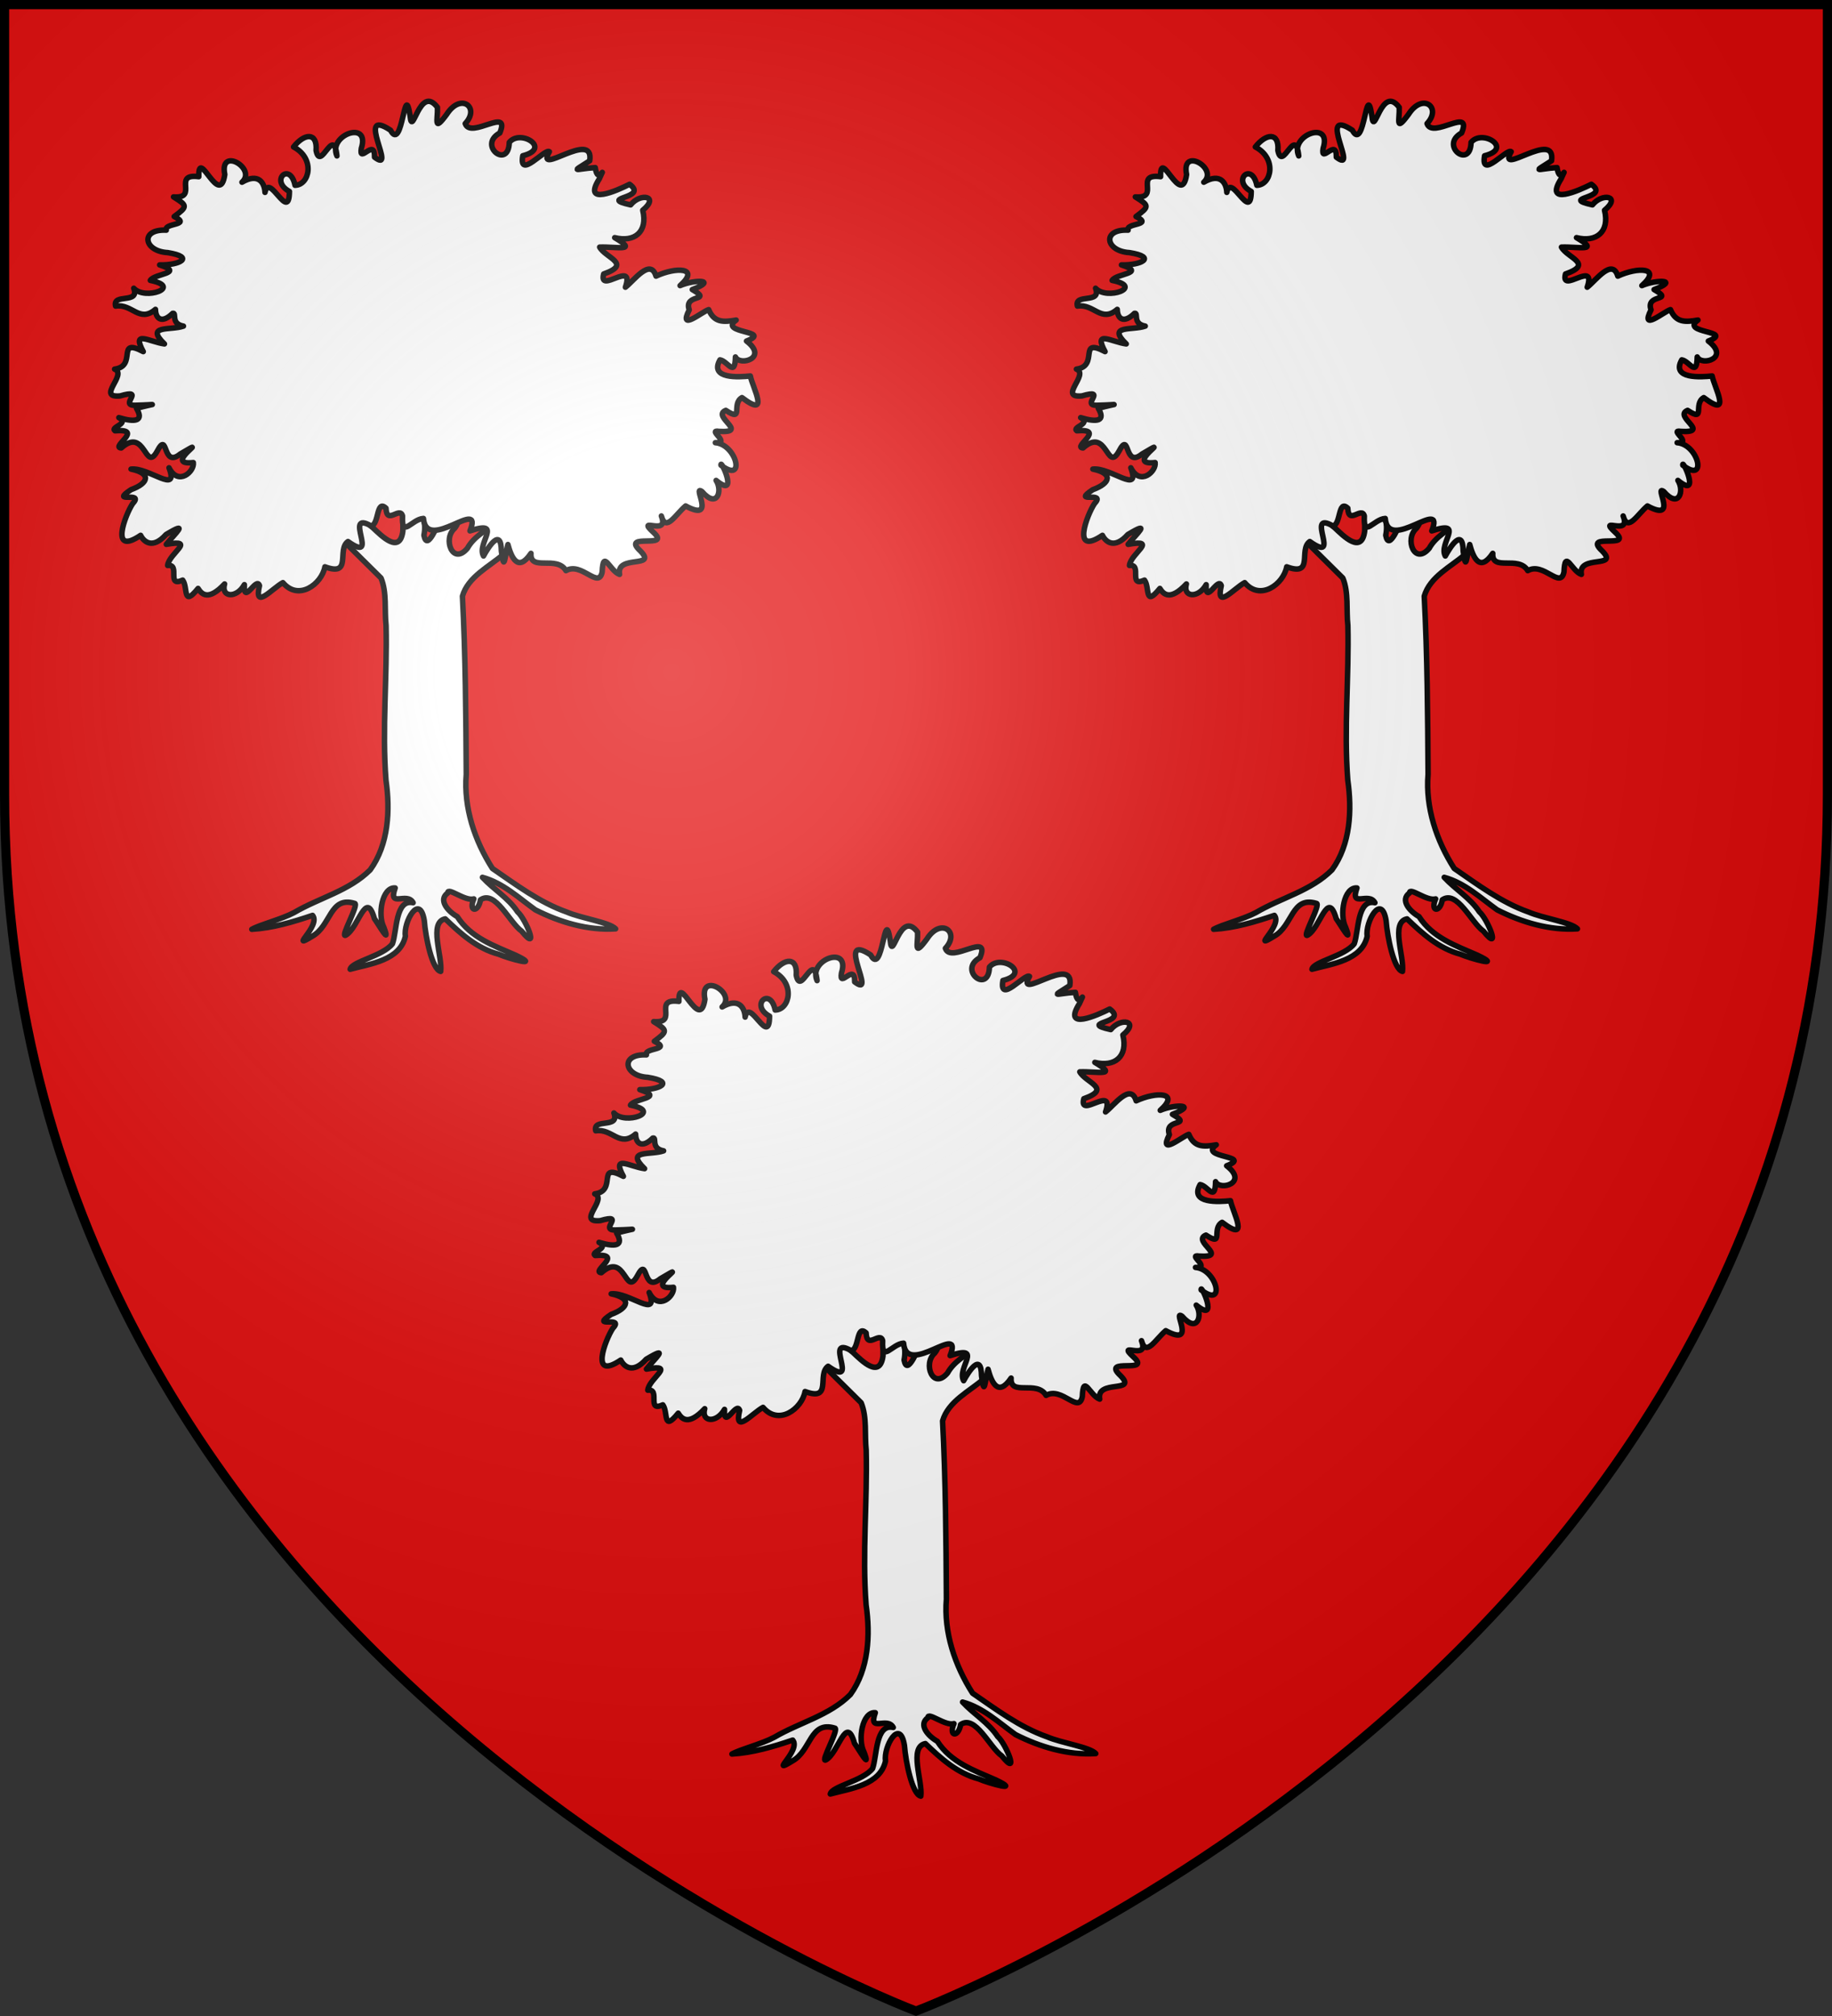
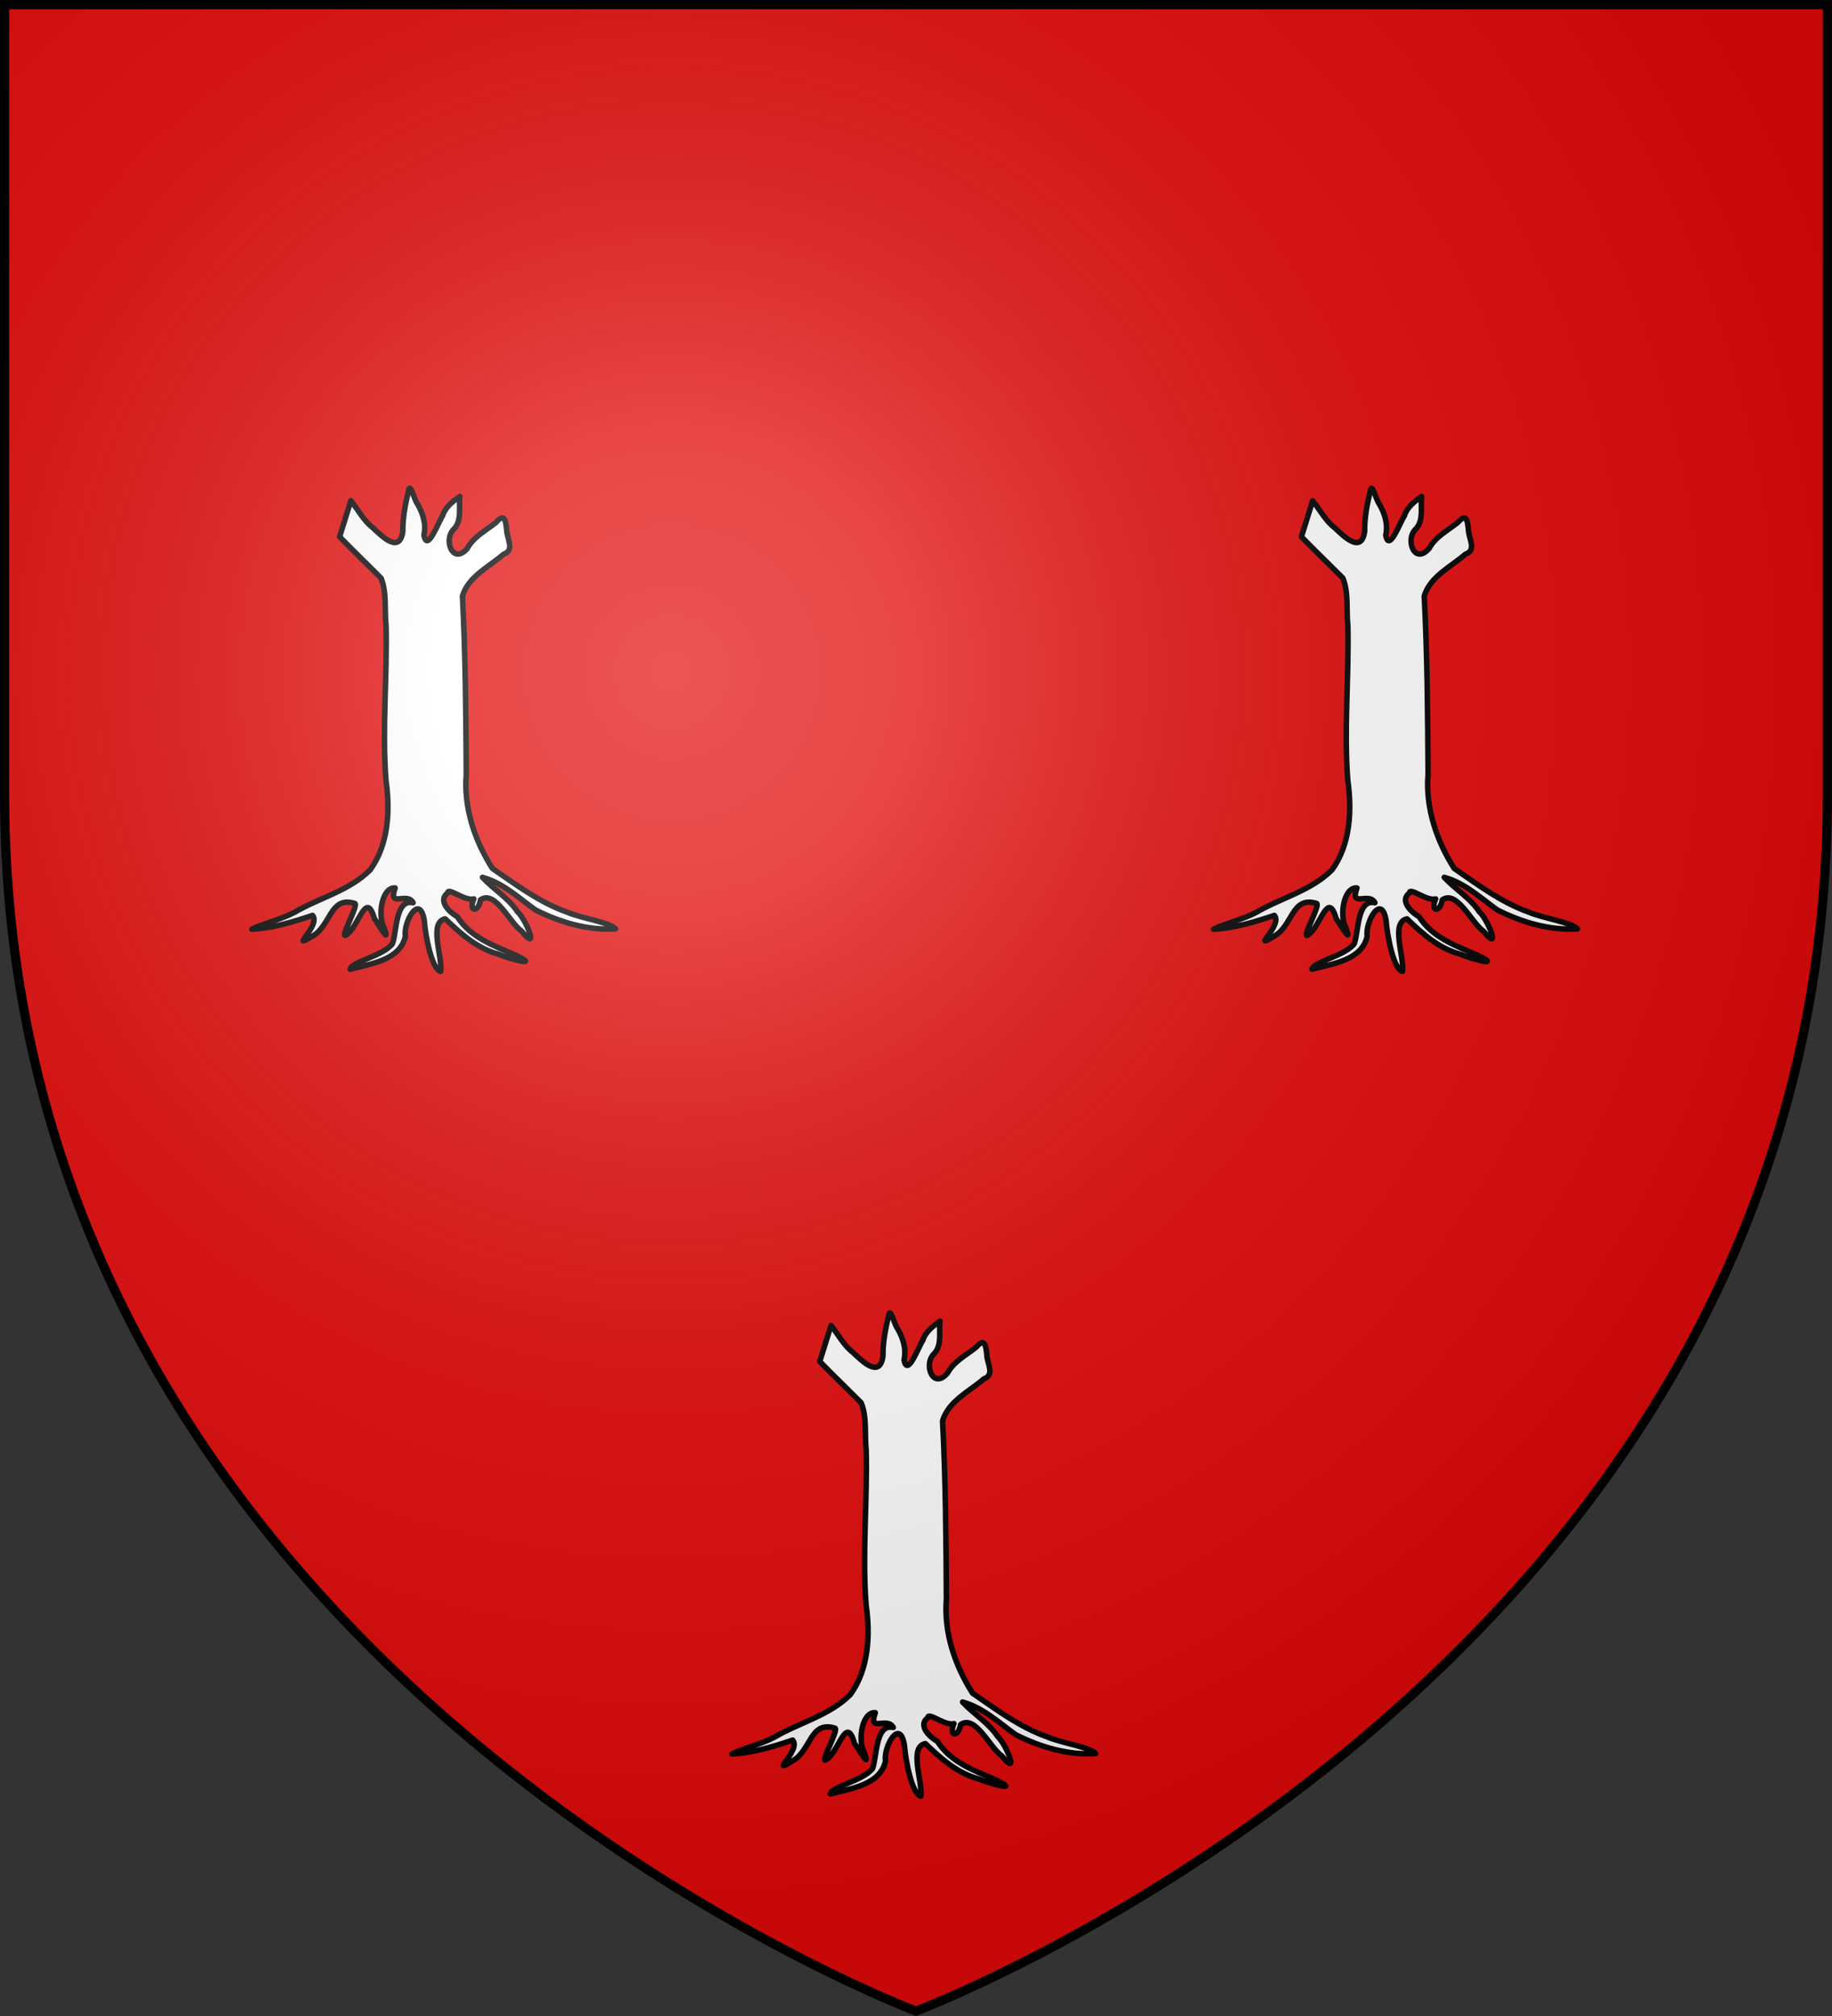
<svg xmlns="http://www.w3.org/2000/svg" xmlns:xlink="http://www.w3.org/1999/xlink" id="svg25" width="600" height="660" version="1.1" viewBox="-300 -300 600 660">
  <rect x="-300" y="-300" width="600" height="660" fill="#333333" stroke="none" />
  <defs id="defs13">
    <g id="s-4">
      <g id="c-6">
        <path id="t-0" d="M0 0v1h.5L0 0z" transform="rotate(18 3.157 -.5)" />
        <use id="use2144-7" width="810" height="540" x="0" y="0" transform="scale(-1 1)" xlink:href="#t-0" />
      </g>
      <g id="a-1">
        <use id="use2147-7" width="810" height="540" x="0" y="0" transform="rotate(72)" xlink:href="#c-6" />
        <use id="use2149-7" width="810" height="540" x="0" y="0" transform="rotate(144)" xlink:href="#c-6" />
      </g>
      <use id="use2151-7" width="810" height="540" x="0" y="0" transform="scale(-1 1)" xlink:href="#a-1" />
    </g>
    <g id="f">
      <path id="rect1964" fill="#28166f" d="M-50-30H50v60H-50z" />
      <g id="g1966" fill="#fff" transform="translate(0 -20)">
        <path id="path1968" d="M-1.212 27.818c0-5.643-.88-7.346-3.33-13.837-1.167-3.092-.482-6.878 1.683-10.38C-2.082 2.346-1.114 1.214 0 0c1.114 1.214 2.082 2.346 2.858 3.601 2.166 3.502 2.85 7.287 1.683 10.38-2.45 6.491-3.33 8.195-3.33 13.837h-2.423z" />
        <path id="rwi" d="M2.922 27.672c0-5.952 2.317-9.843 5.579-11.012 1.448-.519 3.307-.274 5.019 1.447 2.119 2.129 2.736 7.993-3.484 9.121.658-.956.619-3.082-.714-3.787-.99-.524-2.112-.253-2.675.123-.824.551-1.729 2.106-1.679 4.108H2.922z" />
        <path id="path1971" d="M1.777 30.183c.013 2.008 1.018 3.335 2.739 4.074-.222.698-1.26 2.121-2.685 2.024C1.55 37.787 1.282 38.632 0 40c-1.282-1.368-1.55-2.213-1.831-3.719-1.425.096-2.463-1.326-2.685-2.024 1.721-.739 2.727-2.066 2.739-4.074h3.555z" />
        <use id="use1973" width="800" height="400" x="0" y="0" transform="scale(-1 1)" xlink:href="#rwi" />
-         <path id="rect1975" d="M-7.923 27.331h15.846v3.218h-15.846z" />
      </g>
    </g>
    <g id="s">
      <g id="c">
-         <path id="t" d="M0 0v1h.5L0 0z" transform="rotate(18 3.157 -.5)" />
        <use id="use2144" width="810" height="540" x="0" y="0" transform="scale(-1 1)" xlink:href="#t" />
      </g>
      <g id="a">
        <use id="use2147" width="810" height="540" x="0" y="0" transform="rotate(72)" xlink:href="#c" />
        <use id="use2149" width="810" height="540" x="0" y="0" transform="rotate(144)" xlink:href="#c" />
      </g>
      <use id="use2151" width="810" height="540" x="0" y="0" transform="scale(-1 1)" xlink:href="#a" />
    </g>
    <g id="s-9">
      <g id="c-3">
        <path id="t-4" d="M0 0v1h.5L0 0z" transform="rotate(18 3.157 -.5)" />
        <use id="use2144-4" width="810" height="540" x="0" y="0" transform="scale(-1 1)" xlink:href="#t-4" />
      </g>
      <g id="a-6">
        <use id="use2147-0" width="810" height="540" x="0" y="0" transform="rotate(72)" xlink:href="#c-3" />
        <use id="use2149-6" width="810" height="540" x="0" y="0" transform="rotate(144)" xlink:href="#c-3" />
      </g>
      <use id="use2151-6" width="810" height="540" x="0" y="0" transform="scale(-1 1)" xlink:href="#a-6" />
    </g>
    <g id="f-0">
-       <path id="rect1964-9" fill="#28166f" d="M-50-30H50v60H-50z" />
      <g id="g1966-0" fill="#fff" transform="translate(0 -20)">
        <path id="path1968-0" d="M-1.212 27.818c0-5.643-.88-7.346-3.33-13.837-1.167-3.092-.482-6.878 1.683-10.38C-2.082 2.346-1.114 1.214 0 0c1.114 1.214 2.082 2.346 2.858 3.601 2.166 3.502 2.85 7.287 1.683 10.38-2.45 6.491-3.33 8.195-3.33 13.837h-2.423z" />
        <path id="rwi-6" d="M2.922 27.672c0-5.952 2.317-9.843 5.579-11.012 1.448-.519 3.307-.274 5.019 1.447 2.119 2.129 2.736 7.993-3.484 9.121.658-.956.619-3.082-.714-3.787-.99-.524-2.112-.253-2.675.123-.824.551-1.729 2.106-1.679 4.108H2.922z" />
        <path id="path1971-1" d="M1.777 30.183c.013 2.008 1.018 3.335 2.739 4.074-.222.698-1.26 2.121-2.685 2.024C1.55 37.787 1.282 38.632 0 40c-1.282-1.368-1.55-2.213-1.831-3.719-1.425.096-2.463-1.326-2.685-2.024 1.721-.739 2.727-2.066 2.739-4.074h3.555z" />
        <use id="use1973-3" width="800" height="400" x="0" y="0" transform="scale(-1 1)" xlink:href="#rwi-6" />
        <path id="rect1975-8" d="M-7.923 27.331h15.846v3.218h-15.846z" />
      </g>
    </g>
    <g id="s-4-8">
      <g id="c-6-6">
        <path id="t-0-0" d="M0 0v1h.5L0 0z" transform="rotate(18 3.157 -.5)" />
        <use id="use2144-7-2" width="810" height="540" x="0" y="0" transform="scale(-1 1)" xlink:href="#t-0-0" />
      </g>
      <g id="a-1-4">
        <use id="use2147-7-8" width="810" height="540" x="0" y="0" transform="rotate(72)" xlink:href="#c-6-6" />
        <use id="use2149-7-6" width="810" height="540" x="0" y="0" transform="rotate(144)" xlink:href="#c-6-6" />
      </g>
      <use id="use2151-7-5" width="810" height="540" x="0" y="0" transform="scale(-1 1)" xlink:href="#a-1-4" />
    </g>
    <g id="g5729">
      <g id="c-8">
        <path id="t-8" d="M0 0v1h.5L0 0z" transform="rotate(18 3.157 -.5)" />
        <use id="use2144-2" width="810" height="540" x="0" y="0" transform="scale(-1 1)" xlink:href="#t-8" />
      </g>
      <g id="a-4">
        <use id="use2147-5" width="810" height="540" x="0" y="0" transform="rotate(72)" xlink:href="#c-8" />
        <use id="use2149-5" width="810" height="540" x="0" y="0" transform="rotate(144)" xlink:href="#c-8" />
      </g>
      <use id="use2151-1" width="810" height="540" x="0" y="0" transform="scale(-1 1)" xlink:href="#a-4" />
    </g>
    <g id="s-1">
      <g id="c-5">
-         <path id="t-2" d="M0 0v1h.5L0 0z" transform="rotate(18 3.157 -.5)" />
+         <path id="t-2" d="M0 0v1L0 0z" transform="rotate(18 3.157 -.5)" />
        <use id="use2144-76" width="810" height="540" x="0" y="0" transform="scale(-1 1)" xlink:href="#t-2" />
      </g>
      <g id="a-14">
        <use id="use2147-2" width="810" height="540" x="0" y="0" transform="rotate(72)" xlink:href="#c-5" />
        <use id="use2149-3" width="810" height="540" x="0" y="0" transform="rotate(144)" xlink:href="#c-5" />
      </g>
      <use id="use2151-2" width="810" height="540" x="0" y="0" transform="scale(-1 1)" xlink:href="#a-14" />
    </g>
    <radialGradient id="Gradient1" cx="-80" cy="-80" r="405" gradientUnits="userSpaceOnUse">
      <stop id="stop2" offset="0" stop-color="#fff" stop-opacity=".31" />
      <stop id="stop4" offset=".19" stop-color="#fff" stop-opacity=".25" />
      <stop id="stop6" offset=".6" stop-color="#6b6b6b" stop-opacity=".125" />
      <stop id="stop8" offset="1" stop-color="#000" stop-opacity=".125" />
    </radialGradient>
    <clipPath id="shield_cut">
      <path id="shield" d="M-298.5-298.5h597V-40C298.5 246.2 0 358.39 0 358.39S-298.5 246.2-298.5-40z" />
    </clipPath>
    <pattern id="pattern4124" width="178.168" height="199.71" patternTransform="translate(-328.318 -112.593)" patternUnits="userSpaceOnUse">
      <g id="g4119" transform="matrix(.806 0 0 .77 264.813 86.782)">
        <path id="path4262" fill="#fcef3c" fill-opacity="1" stroke="#000" stroke-dasharray="none" stroke-miterlimit="4" stroke-opacity="1" stroke-width="3.807" d="M-267.374-6.853l-4.849 23.83-4.849-23.83V-51.594h-25.213v14.546h-9.697v-14.546h-14.546v-9.697h14.546v-14.546h9.697v14.546h25.213v-25.213h-14.546v-9.697h14.546v-14.546h9.697v14.546h14.546v9.697h-14.546v25.213h25.213v-14.546h9.697v14.546h14.546v9.697h-14.546v14.546h-9.697v-14.546h-25.213V-6.853z" display="inline" />
        <use id="use2607" width="601.465" height="658.974" x="0" y="0" xlink:href="#path4262" />
        <use id="use2613" width="601.465" height="658.974" x="0" y="0" transform="translate(108.611 127.725)" xlink:href="#path4262" />
      </g>
    </pattern>
  </defs>
  <g id="layer4" fill="#e20909">
    <use id="use15" width="100%" height="100%" x="0" y="0" fill="#e20909" stroke-width="1" transform="matrix(1 0 0 1 0 .05)" xlink:href="#shield" />
  </g>
  <g id="g5164" fill="#fff" fill-opacity="1" fill-rule="evenodd" stroke="#000" stroke-dasharray="none" stroke-linecap="round" stroke-linejoin="round" stroke-miterlimit="4" stroke-opacity="1" stroke-width="3" transform="matrix(.601 0 0 -.601 -840.666 106.275)">
    <path id="path24356" d="M1090.814 403.207c-2.045-6.533-4.09-13.066-6.134-19.598 7.403-7.621 15.112-14.994 22.57-22.485 3.283-8.08 1.801-17.239 2.742-25.845.677-28.044-2.221-56.194-.051-84.215 2.329-16.441 1.495-34.961-8.56-48.871-11.445-11.495-27.844-15.247-41.516-23.307-6.882-3.661-18.551-6.55-23.032-9.103 11.348.667 22.399 3.955 33.117 7.585 4.679-5.644-13.508-19.57-.14-11.357 10.258 5.649 9.445 21.967 22.972 17.916 2.91-.095-8.306-19.33-4.703-17.322 6.993 3.996 10.926 25.194 15.542 9.007 2.582-3.579 9.08-15.079 5.136-4.652-3.416 6.626-.973 21.948 6.198 21.339-3.975-11.225 6.465-1.869 9.785-8.041-9.739 2.168-8.825-15.756-11.275-22.365-5.216-6.744-22.189-9.691-23.032-13.879 10.949 2.994 27.181 4.756 30.108 18.021-1.278 7.405 7.789 23.959 10.3 8.4.638-8.741 4.21-26.608 8.922-27.6 1.07 7.951-6.699 26.798 2.475 28.636 8.433-8.087 17.281-16.102 29.047-19.252 5.909-2.543 23.509-7.3 9.325-.541-11.885 5.184-24.483 9.559-31.847 21.023-5.26 2.974-10.437 9.151-5.155 12.869-.139 3.465 9.502-4.694 14.216-3.224-3.126-7.069 2.442-7.733 3.63-.501 8.094 5.531 15.788-12.419 22.432-17.082 10.013-12.384 2.265 6.668-2.221 10.524-5.008 7.615-13.103 12.23-19.155 18.802 11.267-3.078 19.717-11.155 28.861-17.722 13.371-6.783 28.635-11.318 43.721-10.332-3.329 3.59-18.575 5.669-26.639 9.153-14.842 5.248-27.642 14.909-40.492 23.723-9.684 15.159-15.738 33.161-14.257 51.285-.198 32.351-.407 64.753-2.091 97.045 3.125 10.696 14.563 16.037 22.546 22.935 6.168 2.186 1.6 8.592 1.548 13.221-.509 4.897-1.164 9.425-5.692 4.073-5.527-4.439-12.168-7.736-15.688-14.142-8.024-9.544-13.565 5.148-6.996 10.84 4.073 4.939 2.207 11.529 2.877 17.413-3.954-2.828-7.857-5.699-9.399-10.534-2.496-3.813-8.33-20.137-10.182-10.635 1.341 6.269-.553 11.875-3.617 17.264-1.486 1.672-3.913 11.727-4.706 7.23-1.76-7.334-3.275-14.687-3.152-22.264-1.661-12.64-11.422-2.762-16.335 1.875-5.09 3.875-7.991 9.806-12.003 14.688z" />
-     <path id="path24360" d="M1101.79 389.538c-15.565 8.816 5.299-21.167-12.551-8.525-6.279-4.39 2.524-19.343-12.567-13.768-1.767-9.48-14.386-18.764-22.901-8.63-5.732-3.037-15.944-15.24-12.755-1.652-1.635 5.348-8.8-11.105-8.234.556-4.378-7.751-12.894-6.866-10.777.376-8.849-9.448-12.533-5.606-14.452-2.438-8.56-10.586-5.381.571-8.389 4.534-9.109-4.119-1.049 8.956-8.187 7.972.64 6.576 16.046 14.518-.739 11.506 4.501 5.668 13.165 13.321-.149 5.357-7.395-8.304-12.193-3.822-13.841-.436-17.087-11.54-8.452 11.06-4.327 17.299 6.724 7.187-12.973-.492-.941 7.553 9.813 3.594 11.17 8.899.05 11.217 9.813 1.066 26.277-14.168 20.685.719 5.122-10.156 13.978-1.937 13.246 2.848-17.637-1.925 11.609 15.732-7.137 4.662-10.023-8.186-6.37 13.388-12.619 1.412-6.587-11.797-6.299 13.673-19.522 1.874-6.053.38 12.902 10.669-3.402 9.357-2.8 2.061 8.193 3.829 2.101 7.175 9.213-2.77 13.71-1.801 9.604 5.034 10.427 2.935 12.627 2.029-.306 1.702-9.931-.501 5.946 9.316-8.605 5.085-13.245-1.244 4.205 11.738-3.013 14.591 12.637 1.698.508 17.448 15.618 9.545-6.479 11.994 3.449 5.282 11.553 4.188-10.805 10.505 3.486 7.214 10.356 9.701-7.256 1.339-3.434 7.513-5.875 6.961-5.767-5.707-9.297-3.1-9.384 2.163-8.803-7.563-12.654 3.22-21.724 1.784-1.808 7.17 13.253.919 9.904 9.722 6.079-6.79 26.835.678 9.025 4.279 2.22 3.773 18.962 3.863 5.084 8.433 10.768-.259 19.556 4.255 4.36 6.704-13.053.686-15.259 12.888-.739 12.225-1.503 4.041 14.139 2.477 4.303 7.422 7.378 5.445 7.298 5.945-.373 10.694 14.042-1.122-1.079 12.912 13.771 11.017-.329 16.664 11.383-17.445 14.173 1.183-3.162 15.442 17.661 3.229 9.366-4.197 9.009 5.259 12.312-.358 12.541-5.545 2.327 11.097 13.144-16.818 13.315.511-10.935 5.916.321 16.412 3.052 3.351 8.022.186 11.107 14.641-.811 20.895 5.773 7.382 13.072 8.278 12.284-1.928 2.488-11.942 9.471 13.972 11.367-2.958-5.111 11.365 18.287 19.857 13.292 4.156-1.551-9.032 7.446 6.051 7.182-4.836 12.781-9.73-11.121 27.794 8.729 14.678 6.648-12.485 7.496 28.253 10.637 7.922 1.223-12.921 5.123 17.478 14.921 4.54.31-6.571-2.457-13.994 5.07-3.802 7.702 12.036 18.324 3.736 10.085-5.051 2.921-8.704 24.919 9.582 18.837-5.119-12.258-6.719 4.794-20.13 5.162-5.099 6.084 7.434 23.232-3.33 7.353-7.303-2.301-13.322 12.195 4.248 14.497 2.205-8.127-14.18 24.65 12.561 21.973-4.964-10.877-6.944-7.847-4.361 3.025-3.7 1.451-10.213 6.346 3.266 2.221-6.095-9.523-15.093 9.851-6.312 16.482-2.987 10.789-7.858-17.922-7.096.573-11.223 5.336 6.714 15.962 4.794 6.599-2.925 2.896-11.895-4.589-17.622-15.277-14.927 13.371-7.909.766-4.796-8.199-5.164 3.181-5.876 17.88-9.098 2.198-14.616-2.939-11.293 17.057 8.043 11.835-7.221 4.55 3.457 13.644 16.148 16.682 6.042 10.891 5.079 24.271 4.787 13.12-5.161 7.969 3.427 20.883 3.292 6.649-2.157 11.563-6.769-4.858-1.922-1.668-11.06-6.109-12.151 6.966-.975 10.602.138 2.938-7.064 7.904-6.933 14.968-5.686-10.093-7.326 20.36-5.706 5.647-11.439 12.063-9.255-3.629-13.835-6.048-8.655-.211-11.472-4.32-2.141-8.415-1.59-5.925-10.494 10.378-9.471 16.547-8.781 1.183-6.161 11.004-23.596-4.56-11.78-6.001-3.419 1.278-13.588-8.806-6.949-8.028-3.24 13.081-12.455-3.815-11.439-6.52 1.125 6.798-6.642-1.893-6.18 11.644-.87 16.728-22.638 3.094-12.27-.604 4.293 10.268-18.881-2.682-8.266 3.692-5.675.53-15.623-7.676-6.081-5.771 4.16 8.352-17.132-8.928-7.834-5.461-4.542-10.755-14.524-13.224-5.456 4.535-11.498-14.148.187-4.45-8.793 10.561-9.61-18.097.071-6.972-10.27 9.52-9.716-13.364-1.786-11.347-12.768-5.444 1.935-8.956 14.206-9.48 1.342-1.991-9.697-11.168 5.66-19.739.699-4.995 8.526-19.729-.679-19.065 9.432-7.167-10.7-10.754-1.971-12.559 4.803-1.66-5.899-1.987-16.016-3.578-3.548-.153 12.982-7.003 2.33-9.719-2.694-3.921 6.882 11.127 19.759-7.388 13.664 7.584 19.006-23.66-12.307-25.352 6.779-6.398-.371-11.991-11.176-11.395 1.359-1.454 5.396-8.632-5.089-9.009 4.222-5.463 5.085-3.626-9.076-8.172-9.626z" />
  </g>
  <use id="use1016" width="100%" height="100%" x="0" y="0" transform="translate(315 -0)" xlink:href="#g5164" />
  <use id="use1018" width="100%" height="100%" x="0" y="0" transform="translate(-157.75 270)" xlink:href="#use1016" />
  <g id="layer2" display="inline">
    <use id="use19" width="100%" height="100%" x="0" y="0" fill="url(#Gradient1)" stroke-width="1" transform="matrix(1 0 0 1 0 .05)" xlink:href="#shield" />
  </g>
  <g id="layer1" fill="none" stroke="#000" stroke-dasharray="none" stroke-miterlimit="4" stroke-opacity="1" stroke-width="3">
    <use id="use22" width="100%" height="100%" x="0" y="0" fill="none" stroke="#000" stroke-dasharray="none" stroke-miterlimit="4" stroke-opacity="1" stroke-width="3" display="inline" transform="matrix(1 0 0 1 0 .003)" xlink:href="#shield" />
  </g>
</svg>